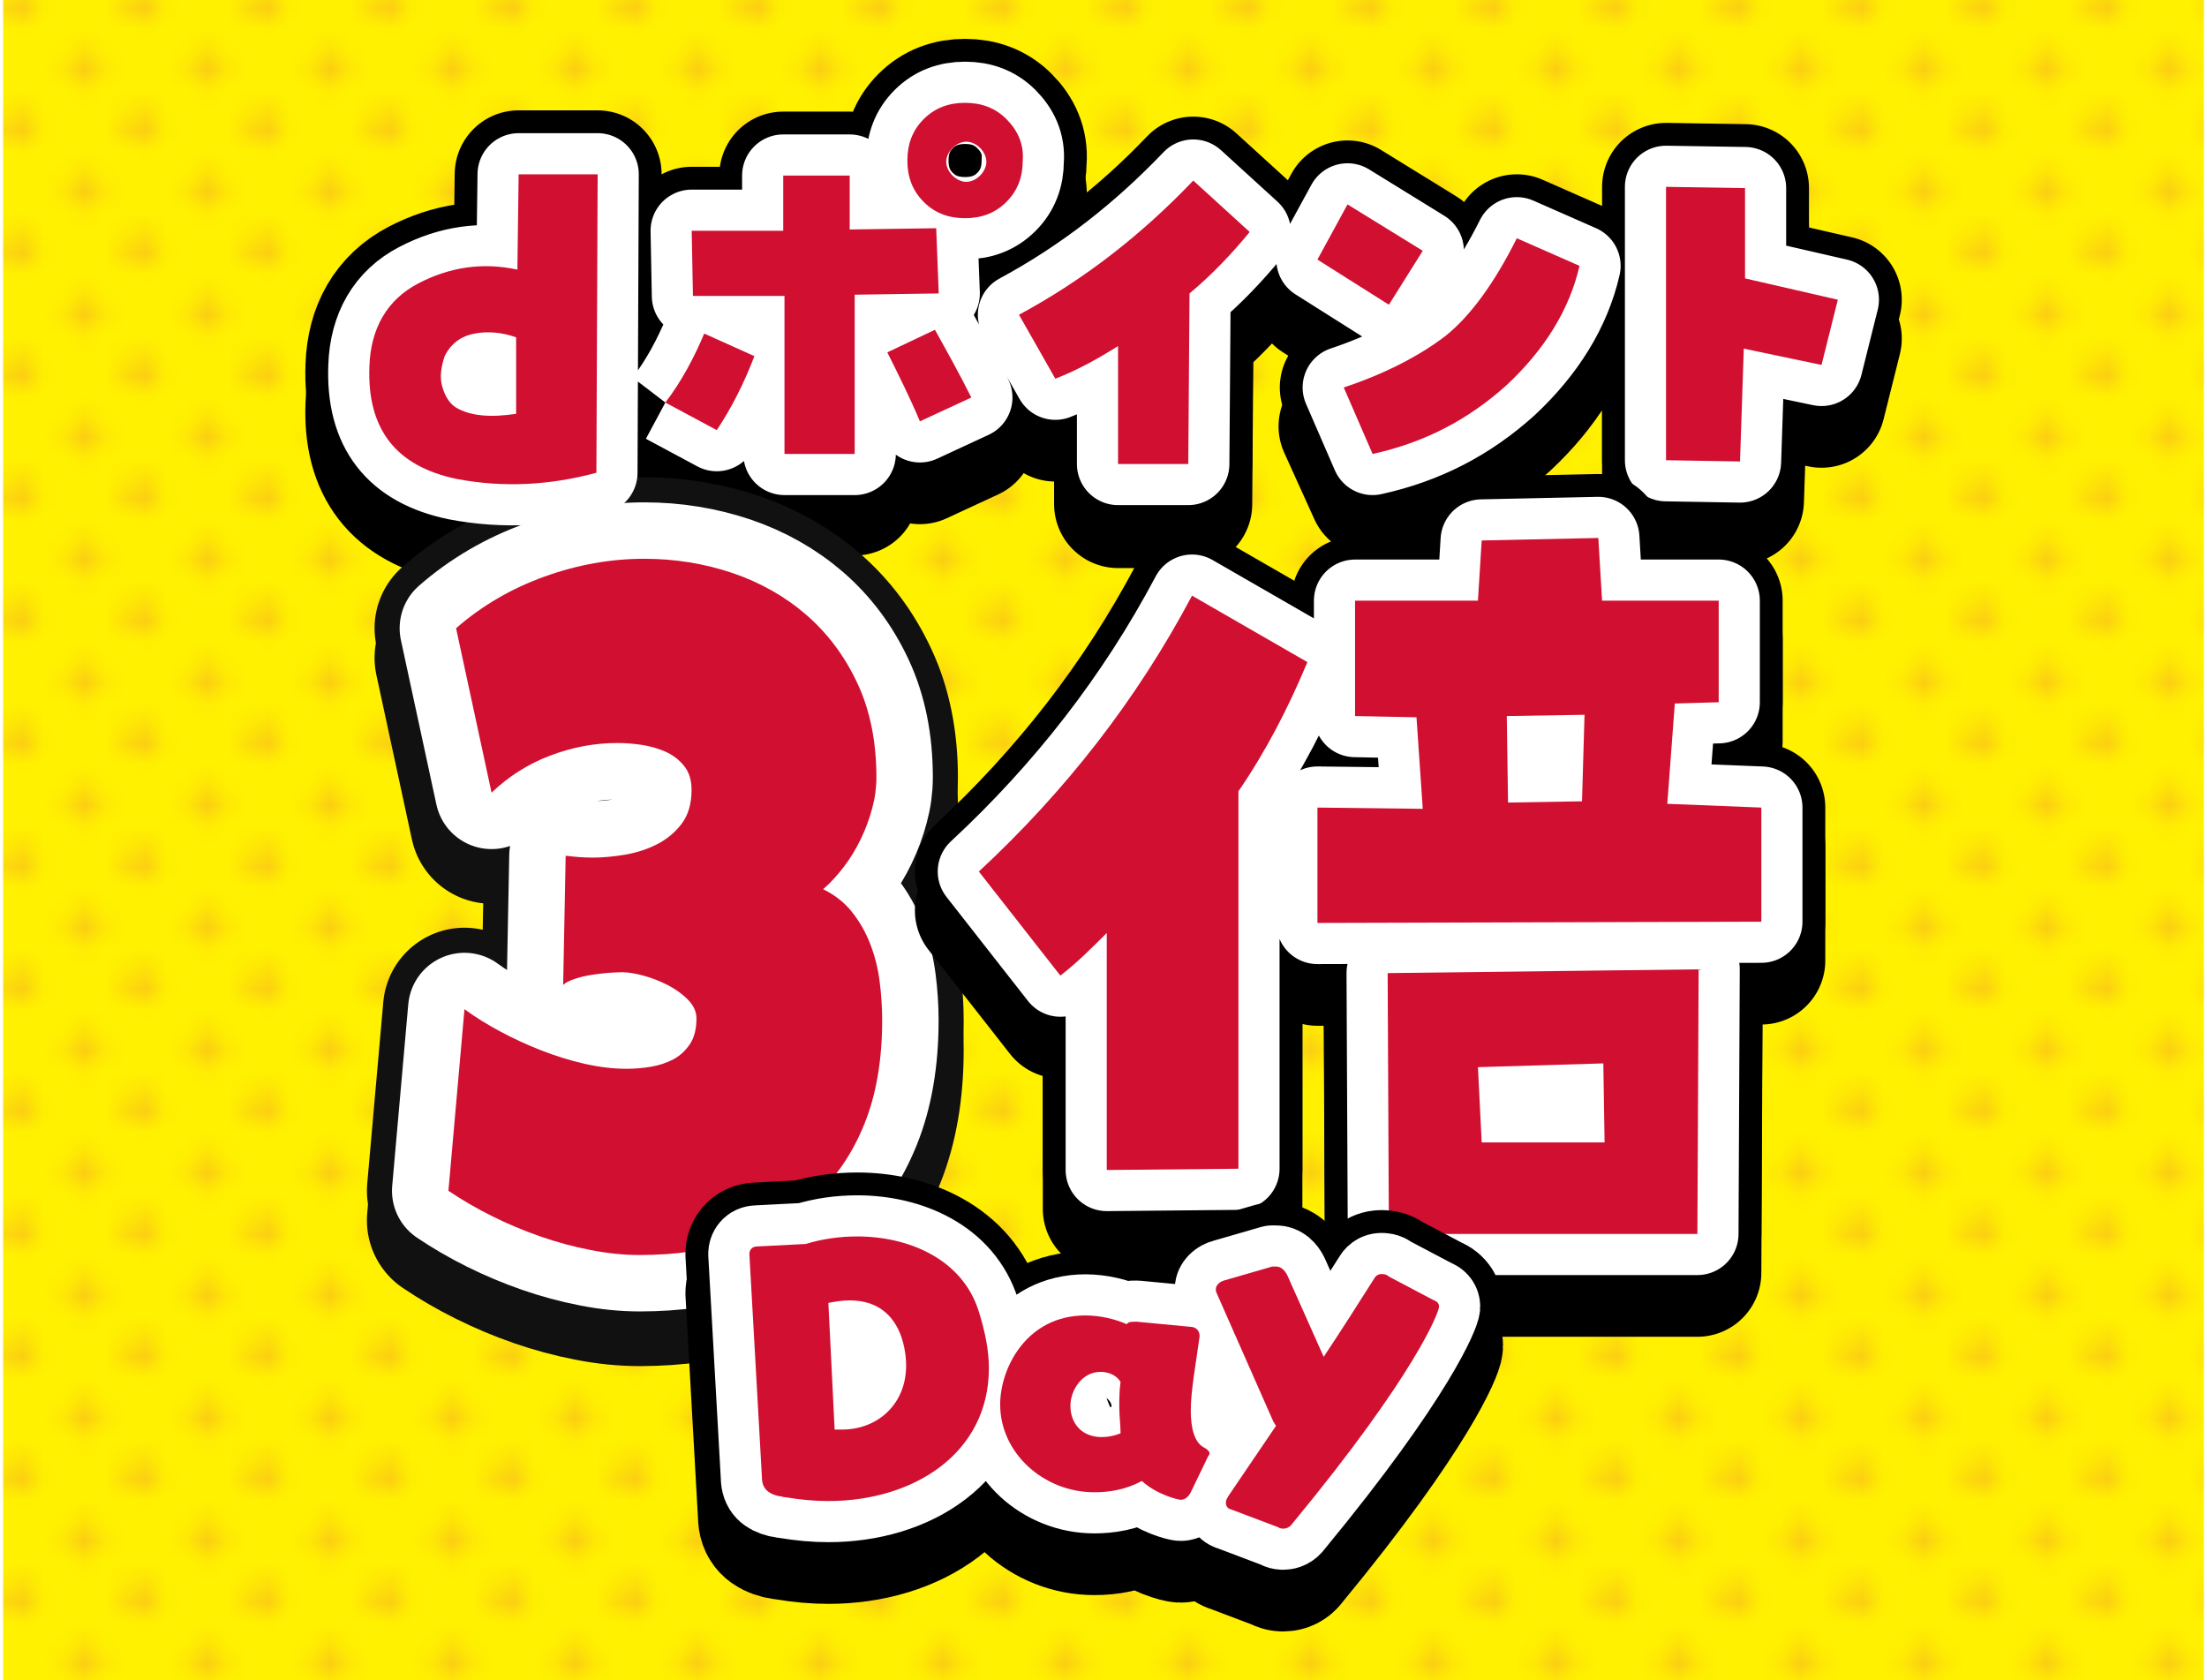
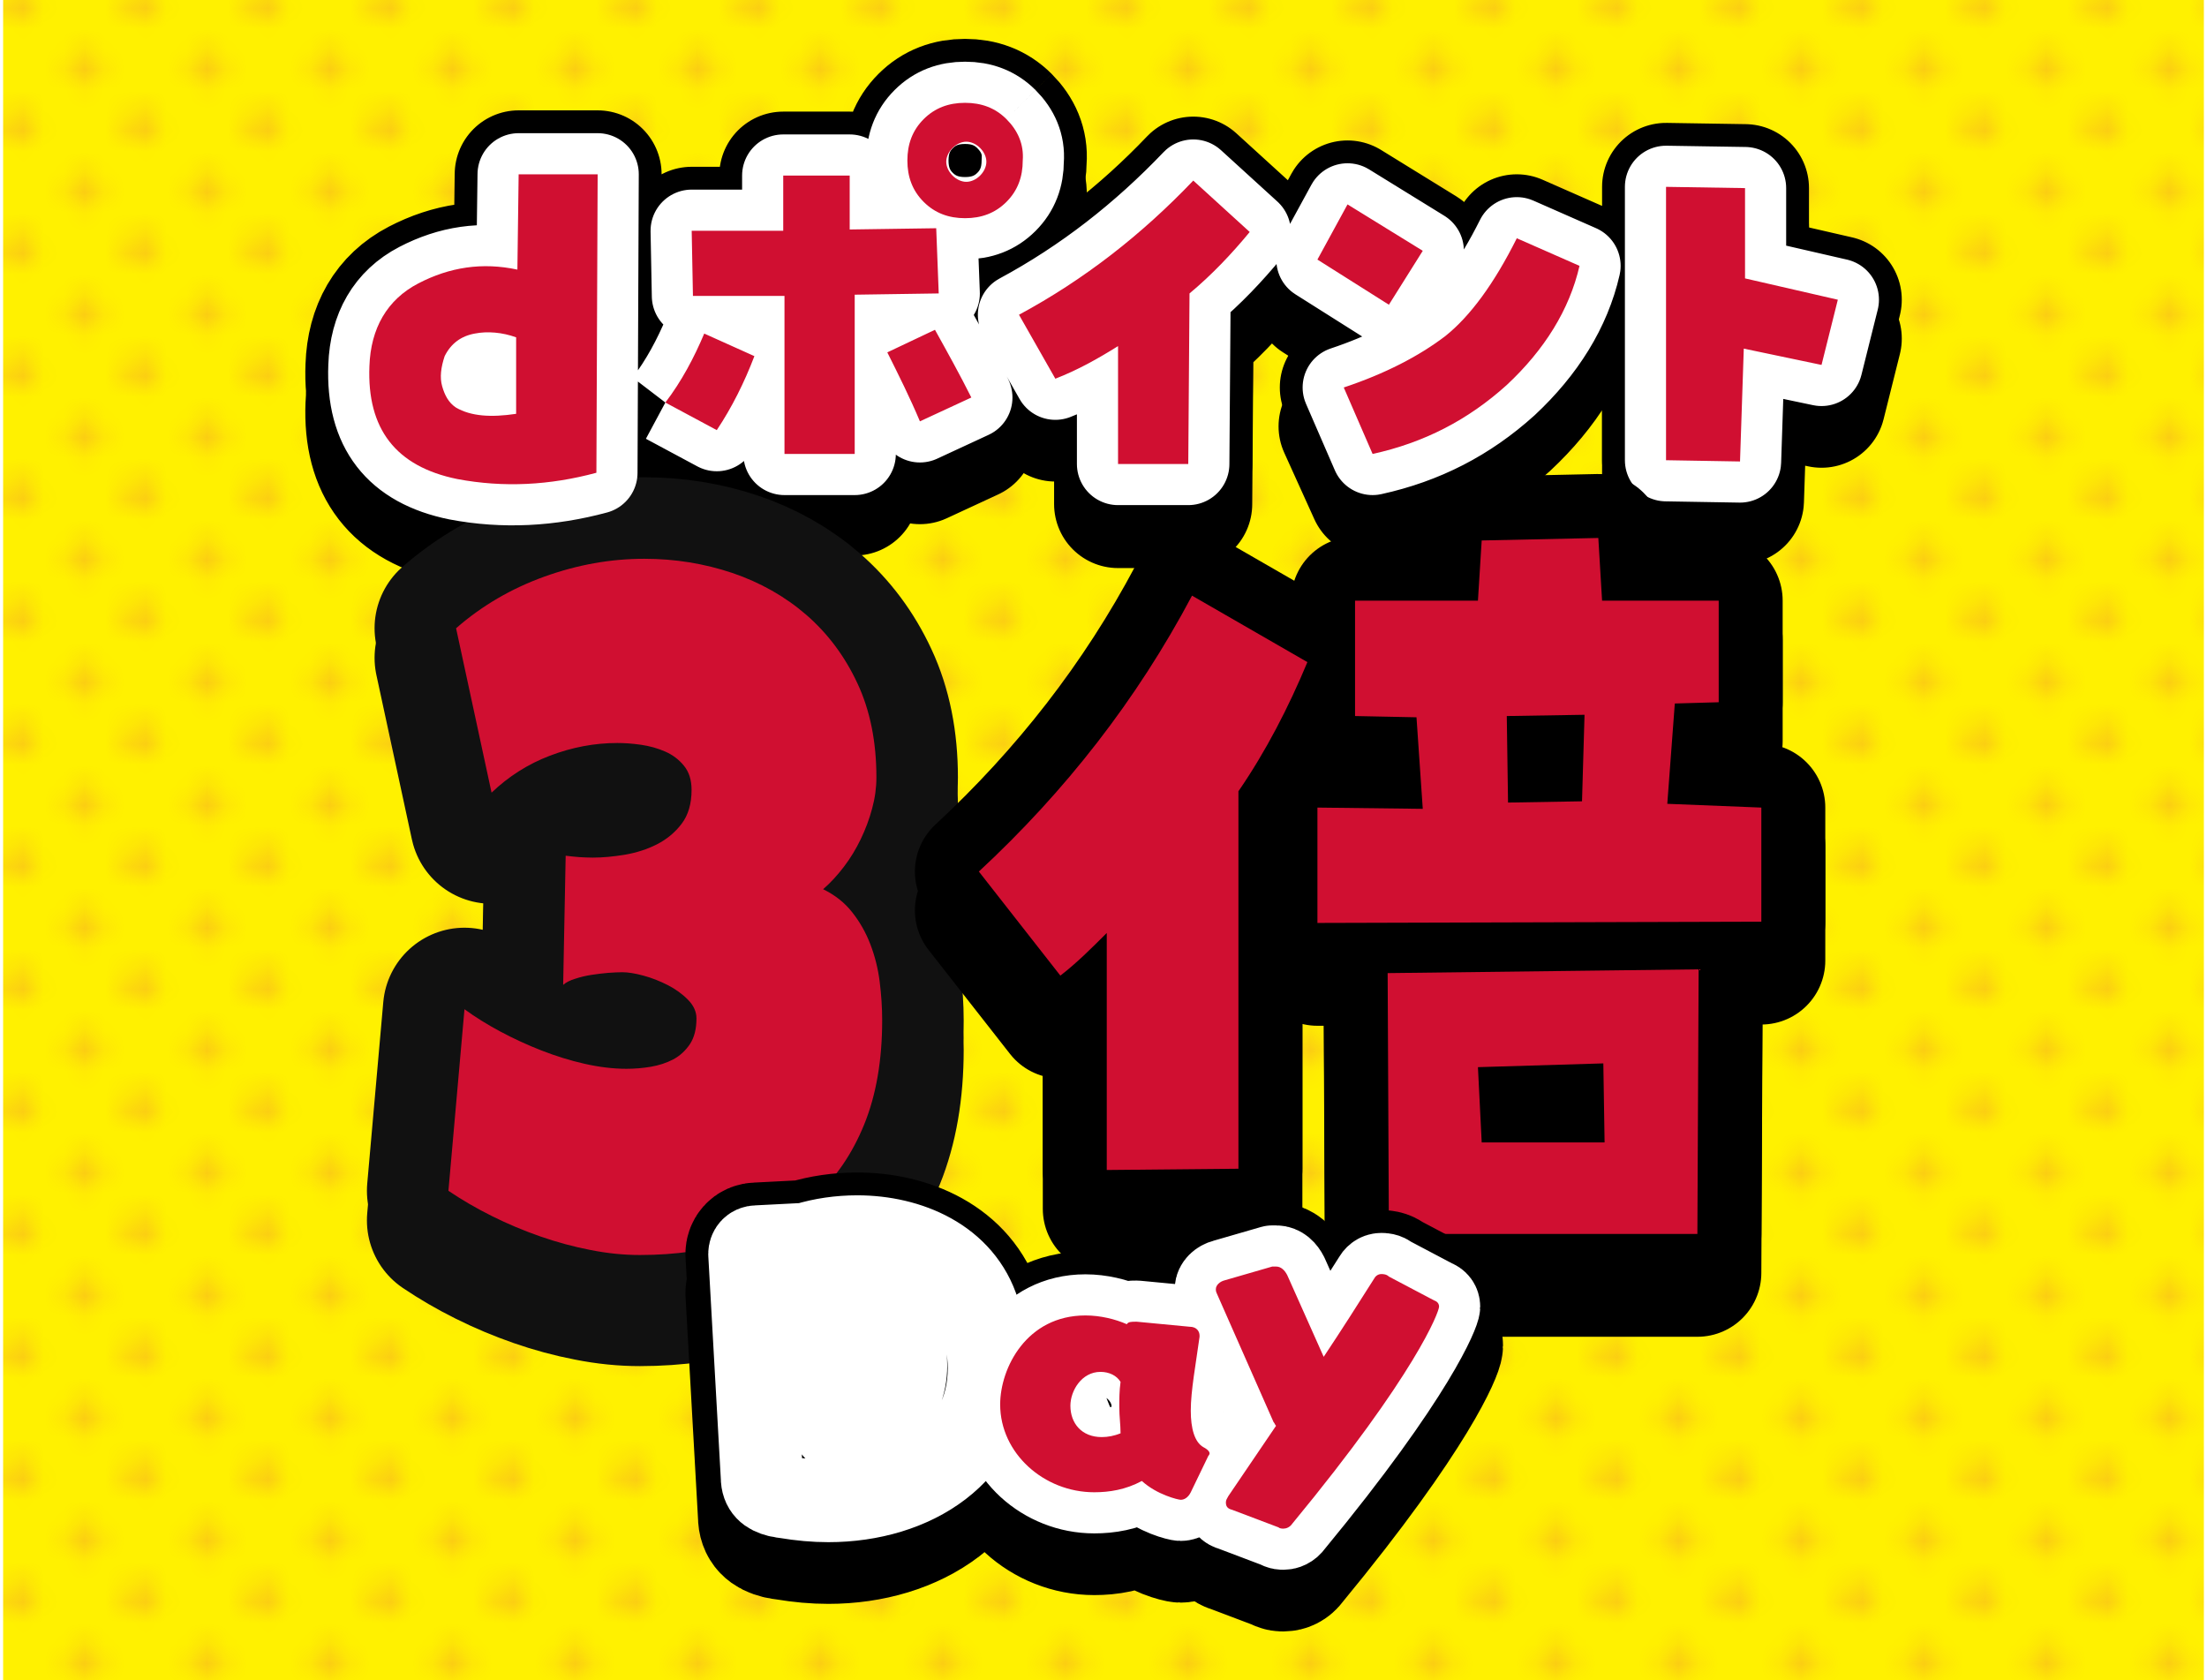
<svg xmlns="http://www.w3.org/2000/svg" id="_レイヤー_1" viewBox="0 0 176 134">
  <defs>
    <pattern id="SVGID_1_" x="0" y="0" width="5.7" height="5.7" patternTransform="translate(5060.5 276.94) scale(1.63)" patternUnits="userSpaceOnUse" viewBox="0 0 5.7 5.7">
-       <rect width="5.7" height="5.7" fill="none" />
      <rect width="5.7" height="5.7" fill="none" />
      <path d="M2.4,1.4c0,.5-.4.9-.9.9s-.9-.4-.9-.9.4-.9.9-.9c.4,0,.9.4.9.9" fill="#e4007f" />
      <path d="M5.2,4.3c0,.5-.4.9-.9.9s-1-.4-1-.9.4-.9.9-.9,1,.3,1,.9" fill="#e4007f" />
    </pattern>
  </defs>
  <rect x=".25" y="-.1" width="175.5" height="134.2" fill="#fff100" />
  <rect x=".25" y="-.1" width="175.5" height="134.2" fill="url(#SVGID_1_)" isolation="isolate" opacity=".15" />
  <path d="M41.26,24.6c-2.8-.6-5.4-.2-7.9,1.1-2.5,1.3-3.8,3.6-3.9,6.6-.2,5,2.1,8,7,9,3.7.7,7.4.5,11.1-.5l.2-23.9h-6.3l-.2,7.7ZM41.16,36.1c-2,.3-3.6.2-4.8-.5-.6-.4-.9-1-1.1-1.7-.2-.7-.1-1.5.2-2.4.5-1,1.3-1.6,2.4-1.8,1-.2,2.2-.1,3.3.3v6.1ZM53.06,35.2c1.3-1.7,2.3-3.6,3.1-5.5l4,1.8c-.8,2.1-1.8,4.1-3,5.9l-4.1-2.2M74.86,26.5l-6.7.1v12.6h-5.6v-12.6h-7.3l-.1-5.1h7.3v-4.4h5.3v4.3l6.9-.1.2,5.2ZM74.56,29.4c1,1.8,2,3.6,2.9,5.4l-4.1,1.9c-.8-1.9-1.7-3.7-2.6-5.5l3.8-1.8ZM80.26,12.6c-.9-.9-2-1.3-3.3-1.3s-2.4.4-3.3,1.3-1.3,2-1.3,3.3.4,2.4,1.3,3.3,2,1.3,3.3,1.3,2.4-.4,3.3-1.3,1.3-2,1.3-3.3c.1-1.3-.4-2.4-1.3-3.3M78.16,17.1c-.3.3-.7.5-1.1.5s-.8-.2-1.1-.5c-.3-.3-.5-.7-.5-1.1s.2-.8.5-1.1.7-.5,1.1-.5.8.2,1.1.5c.3.3.5.7.5,1.1s-.2.8-.5,1.1M89.16,40.1v-9.4c-1.6,1-3.2,1.9-5,2.6l-2.9-5.1c5.3-2.7,9.9-6.3,13.9-10.6l4.5,4.1c-1.4,1.7-3,3.4-4.8,4.9l-.1,13.6h-5.6v-.1ZM105.06,23.8l2.4-4.4,6,3.7-2.7,4.3-5.7-3.6ZM115.26,29.9c2-1.6,3.9-4.2,5.7-7.8l5,2.2c-.8,3.5-2.8,6.7-5.8,9.5-3.1,2.8-6.6,4.6-10.7,5.5l-2.4-5.3c3.4-1.1,6.1-2.5,8.2-4.1M138.76,39.9l-5.9-.1v-21.8l6.3.1v7.2l7.4,1.7-1.3,5.2-6.2-1.3-.3,9Z" fill="none" stroke="#000" stroke-linejoin="round" stroke-width="10.2" />
  <path d="M41.26,21.5c-2.8-.6-5.4-.2-7.9,1.1-2.5,1.3-3.8,3.6-3.9,6.6-.2,5,2.1,8,7,9,3.7.7,7.4.5,11.1-.5l.1-23.8h-6.3l-.1,7.6ZM41.16,33c-2,.3-3.6.2-4.8-.5-.6-.4-.9-1-1.1-1.7-.2-.7-.1-1.5.2-2.4.5-1,1.3-1.6,2.4-1.8,1-.2,2.2-.1,3.3.3v6.1ZM53.06,32.1c1.3-1.7,2.3-3.6,3.1-5.5l4,1.8c-.8,2.1-1.8,4.1-3,5.9l-4.1-2.2M74.86,23.4l-6.7.1v12.7h-5.6v-12.6h-7.3l-.1-5.2h7.3v-4.4h5.3v4.3l6.9-.1.2,5.2ZM74.56,26.3c1,1.8,2,3.6,2.9,5.4l-4.1,1.9c-.8-1.9-1.7-3.7-2.6-5.5l3.8-1.8ZM80.26,9.5c-.9-.9-2-1.3-3.3-1.3s-2.4.4-3.3,1.3-1.3,2-1.3,3.3.4,2.4,1.3,3.3,2,1.3,3.3,1.3,2.4-.4,3.3-1.3,1.3-2,1.3-3.3c.1-1.3-.4-2.4-1.3-3.3M78.16,14c-.3.3-.7.5-1.1.5s-.8-.2-1.1-.5c-.3-.3-.5-.7-.5-1.1s.2-.8.5-1.1.7-.5,1.1-.5.8.2,1.1.5c.3.3.5.7.5,1.1s-.2.8-.5,1.1M89.16,37v-9.4c-1.6,1-3.2,1.9-5,2.6l-2.9-5.1c5.2-2.8,9.8-6.4,13.9-10.7l4.5,4.1c-1.4,1.7-3,3.4-4.8,4.9l-.1,13.6h-5.6ZM105.06,20.7l2.4-4.4,6,3.7-2.7,4.3-5.7-3.6ZM115.26,26.8c2-1.6,3.9-4.2,5.7-7.8l5,2.2c-.8,3.5-2.8,6.7-5.8,9.5-3.1,2.8-6.6,4.6-10.7,5.5l-2.3-5.3c3.3-1.1,6-2.5,8.1-4.1M138.76,36.8l-5.9-.1V14.9l6.3.1v7.2l7.4,1.7-1.3,5.2-6.2-1.3-.3,9Z" fill="none" stroke="#000" stroke-linejoin="round" stroke-width="10.2" />
  <path d="M70.35,83.72c0,3.19-.48,5.96-1.43,8.3-.95,2.34-2.28,4.29-3.99,5.83s-3.74,2.7-6.11,3.46c-2.37.76-4.96,1.13-7.79,1.13-1.28,0-2.59-.13-3.94-.4-1.35-.26-2.68-.62-4-1.08-1.32-.46-2.61-1-3.85-1.62-1.25-.62-2.41-1.3-3.48-2.02l1.28-14.48c.85.62,1.81,1.22,2.86,1.78,1.05.56,2.15,1.07,3.28,1.51,1.13.44,2.28.8,3.43,1.06,1.15.26,2.27.4,3.35.4.63,0,1.27-.05,1.93-.16.66-.11,1.26-.31,1.8-.59.54-.29.98-.7,1.33-1.22.35-.53.52-1.21.52-2.05,0-.53-.22-1.02-.67-1.48-.45-.46-.99-.85-1.61-1.17-.63-.32-1.28-.58-1.95-.76-.67-.18-1.23-.27-1.68-.27-.31,0-.69.02-1.13.05-.44.04-.88.09-1.33.16-.45.07-.88.17-1.3.31-.42.13-.74.29-.96.49l.2-10.3c.38.05.74.08,1.08.11.34.02.7.04,1.08.04.78,0,1.64-.08,2.56-.23.92-.16,1.77-.43,2.56-.83.78-.4,1.44-.94,1.97-1.64.53-.7.79-1.6.79-2.7,0-.79-.2-1.43-.61-1.93-.4-.49-.9-.87-1.5-1.13-.59-.26-1.24-.44-1.93-.54-.7-.1-1.32-.14-1.88-.14-1.82,0-3.61.34-5.37,1.01-1.76.67-3.31,1.66-4.66,2.95l-2.83-13.11c2.06-1.8,4.41-3.17,7.05-4.12,2.64-.95,5.29-1.42,7.96-1.42,2.45,0,4.78.38,7.02,1.13,2.23.76,4.2,1.87,5.91,3.35,1.7,1.48,3.06,3.29,4.07,5.46,1.01,2.16,1.51,4.66,1.51,7.49,0,.82-.11,1.64-.34,2.48-.22.84-.53,1.66-.91,2.45s-.83,1.53-1.35,2.21c-.52.68-1.07,1.28-1.65,1.78.94.46,1.72,1.07,2.32,1.84.61.77,1.09,1.62,1.45,2.56.36.94.61,1.93.74,2.97.13,1.04.2,2.07.2,3.08Z" fill="#d00f31" stroke="#111" stroke-linecap="round" stroke-linejoin="round" stroke-width="13" />
  <path d="M70.35,81.36c0,3.19-.48,5.96-1.43,8.3-.95,2.34-2.28,4.29-3.99,5.83s-3.74,2.7-6.11,3.46c-2.37.76-4.96,1.13-7.79,1.13-1.28,0-2.59-.13-3.94-.4-1.35-.26-2.68-.62-4-1.08-1.32-.46-2.61-1-3.85-1.62-1.25-.62-2.41-1.3-3.48-2.02l1.28-14.48c.85.62,1.81,1.22,2.86,1.78,1.05.56,2.15,1.07,3.28,1.51,1.13.44,2.28.8,3.43,1.06,1.15.26,2.27.4,3.35.4.63,0,1.27-.05,1.93-.16.66-.11,1.26-.31,1.8-.59.54-.29.98-.7,1.33-1.22.35-.53.52-1.21.52-2.05,0-.53-.22-1.02-.67-1.48-.45-.46-.99-.85-1.61-1.17-.63-.32-1.28-.58-1.95-.76-.67-.18-1.23-.27-1.68-.27-.31,0-.69.02-1.13.05-.44.04-.88.09-1.33.16-.45.07-.88.17-1.3.31-.42.13-.74.29-.96.49l.2-10.3c.38.05.74.08,1.08.11.34.02.7.04,1.08.04.78,0,1.64-.08,2.56-.23.92-.16,1.77-.43,2.56-.83.78-.4,1.44-.94,1.97-1.64.53-.7.79-1.6.79-2.7,0-.79-.2-1.43-.61-1.93-.4-.49-.9-.87-1.5-1.13-.59-.26-1.24-.44-1.93-.54-.7-.1-1.32-.14-1.88-.14-1.82,0-3.61.34-5.37,1.01-1.76.67-3.31,1.66-4.66,2.95l-2.83-13.11c2.06-1.8,4.41-3.17,7.05-4.12,2.64-.95,5.29-1.42,7.96-1.42,2.45,0,4.78.38,7.02,1.13,2.23.76,4.2,1.87,5.91,3.35,1.7,1.48,3.06,3.29,4.07,5.46,1.01,2.16,1.51,4.66,1.51,7.49,0,.82-.11,1.64-.34,2.48-.22.84-.53,1.66-.91,2.45s-.83,1.53-1.35,2.21c-.52.68-1.07,1.28-1.65,1.78.94.46,1.72,1.07,2.32,1.84.61.77,1.09,1.62,1.45,2.56.36.94.61,1.93.74,2.97.13,1.04.2,2.07.2,3.08Z" fill="#d00f31" stroke="#111" stroke-linecap="round" stroke-linejoin="round" stroke-width="13" />
-   <path d="M70.35,81.36c0,3.19-.48,5.96-1.43,8.3-.95,2.34-2.28,4.29-3.99,5.83s-3.74,2.7-6.11,3.46c-2.37.76-4.96,1.13-7.79,1.13-1.28,0-2.59-.13-3.94-.4-1.35-.26-2.68-.62-4-1.08-1.32-.46-2.61-1-3.85-1.62-1.25-.62-2.41-1.3-3.48-2.02l1.28-14.48c.85.62,1.81,1.22,2.86,1.78,1.05.56,2.15,1.07,3.28,1.51,1.13.44,2.28.8,3.43,1.06,1.15.26,2.27.4,3.35.4.63,0,1.27-.05,1.93-.16.66-.11,1.26-.31,1.8-.59.54-.29.98-.7,1.33-1.22.35-.53.52-1.21.52-2.05,0-.53-.22-1.02-.67-1.48-.45-.46-.99-.85-1.61-1.17-.63-.32-1.28-.58-1.95-.76-.67-.18-1.23-.27-1.68-.27-.31,0-.69.02-1.13.05-.44.04-.88.09-1.33.16-.45.07-.88.17-1.3.31-.42.13-.74.29-.96.49l.2-10.3c.38.05.74.08,1.08.11.34.02.7.04,1.08.04.78,0,1.64-.08,2.56-.23.92-.16,1.77-.43,2.56-.83.78-.4,1.44-.94,1.97-1.64.53-.7.79-1.6.79-2.7,0-.79-.2-1.43-.61-1.93-.4-.49-.9-.87-1.5-1.13-.59-.26-1.24-.44-1.93-.54-.7-.1-1.32-.14-1.88-.14-1.82,0-3.61.34-5.37,1.01-1.76.67-3.31,1.66-4.66,2.95l-2.83-13.11c2.06-1.8,4.41-3.17,7.05-4.12,2.64-.95,5.29-1.42,7.96-1.42,2.45,0,4.78.38,7.02,1.13,2.23.76,4.2,1.87,5.91,3.35,1.7,1.48,3.06,3.29,4.07,5.46,1.01,2.16,1.51,4.66,1.51,7.49,0,.82-.11,1.64-.34,2.48-.22.84-.53,1.66-.91,2.45s-.83,1.53-1.35,2.21c-.52.68-1.07,1.28-1.65,1.78.94.46,1.72,1.07,2.32,1.84.61.77,1.09,1.62,1.45,2.56.36.94.61,1.93.74,2.97.13,1.04.2,2.07.2,3.08Z" fill="#d00f31" stroke="#fff" stroke-linecap="round" stroke-linejoin="round" stroke-width="9" />
  <path d="M70.35,81.36c0,3.19-.48,5.96-1.43,8.3-.95,2.34-2.28,4.29-3.99,5.83s-3.74,2.7-6.11,3.46c-2.37.76-4.96,1.13-7.79,1.13-1.28,0-2.59-.13-3.94-.4-1.35-.26-2.68-.62-4-1.08-1.32-.46-2.61-1-3.85-1.62-1.25-.62-2.41-1.3-3.48-2.02l1.28-14.48c.85.62,1.81,1.22,2.86,1.78,1.05.56,2.15,1.07,3.28,1.51,1.13.44,2.28.8,3.43,1.06,1.15.26,2.27.4,3.35.4.63,0,1.27-.05,1.93-.16.66-.11,1.26-.31,1.8-.59.54-.29.98-.7,1.33-1.22.35-.53.52-1.21.52-2.05,0-.53-.22-1.02-.67-1.48-.45-.46-.99-.85-1.61-1.17-.63-.32-1.28-.58-1.95-.76-.67-.18-1.23-.27-1.68-.27-.31,0-.69.02-1.13.05-.44.04-.88.09-1.33.16-.45.07-.88.17-1.3.31-.42.13-.74.29-.96.49l.2-10.3c.38.05.74.08,1.08.11.34.02.7.04,1.08.04.78,0,1.64-.08,2.56-.23.92-.16,1.77-.43,2.56-.83.78-.4,1.44-.94,1.97-1.64.53-.7.79-1.6.79-2.7,0-.79-.2-1.43-.61-1.93-.4-.49-.9-.87-1.5-1.13-.59-.26-1.24-.44-1.93-.54-.7-.1-1.32-.14-1.88-.14-1.82,0-3.61.34-5.37,1.01-1.76.67-3.31,1.66-4.66,2.95l-2.83-13.11c2.06-1.8,4.41-3.17,7.05-4.12,2.64-.95,5.29-1.42,7.96-1.42,2.45,0,4.78.38,7.02,1.13,2.23.76,4.2,1.87,5.91,3.35,1.7,1.48,3.06,3.29,4.07,5.46,1.01,2.16,1.51,4.66,1.51,7.49,0,.82-.11,1.64-.34,2.48-.22.84-.53,1.66-.91,2.45s-.83,1.53-1.35,2.21c-.52.68-1.07,1.28-1.65,1.78.94.46,1.72,1.07,2.32,1.84.61.77,1.09,1.62,1.45,2.56.36.94.61,1.93.74,2.97.13,1.04.2,2.07.2,3.08Z" fill="#d00f31" />
  <path d="M41.26,21.5c-2.8-.6-5.4-.2-7.9,1.1-2.5,1.3-3.8,3.6-3.9,6.6-.2,5,2.1,8,7,9,3.7.7,7.4.5,11.1-.5l.1-23.8h-6.3l-.1,7.6ZM41.16,33c-2,.3-3.6.2-4.8-.5-.6-.4-.9-1-1.1-1.7-.2-.7-.1-1.5.2-2.4.5-1,1.3-1.6,2.4-1.8,1-.2,2.2-.1,3.3.3v6.1ZM53.06,32.1c1.3-1.7,2.3-3.6,3.1-5.5l4,1.8c-.8,2.1-1.8,4.1-3,5.9l-4.1-2.2M74.86,23.4l-6.7.1v12.7h-5.6v-12.6h-7.3l-.1-5.2h7.3v-4.4h5.3v4.3l6.9-.1.2,5.2ZM74.56,26.3c1,1.8,2,3.6,2.9,5.4l-4.1,1.9c-.8-1.9-1.7-3.7-2.6-5.5l3.8-1.8ZM80.26,9.5c-.9-.9-2-1.3-3.3-1.3s-2.4.4-3.3,1.3-1.3,2-1.3,3.3.4,2.4,1.3,3.3,2,1.3,3.3,1.3,2.4-.4,3.3-1.3,1.3-2,1.3-3.3c.1-1.3-.4-2.4-1.3-3.3M78.16,14c-.3.3-.7.5-1.1.5s-.8-.2-1.1-.5c-.3-.3-.5-.7-.5-1.1s.2-.8.5-1.1.7-.5,1.1-.5.8.2,1.1.5c.3.3.5.7.5,1.1s-.2.8-.5,1.1M89.16,37v-9.4c-1.6,1-3.2,1.9-5,2.6l-2.9-5.1c5.2-2.8,9.8-6.4,13.9-10.7l4.5,4.1c-1.4,1.7-3,3.4-4.8,4.9l-.1,13.6h-5.6ZM105.06,20.7l2.4-4.4,6,3.7-2.7,4.3-5.7-3.6ZM115.26,26.8c2-1.6,3.9-4.2,5.7-7.8l5,2.2c-.8,3.5-2.8,6.7-5.8,9.5-3.1,2.8-6.6,4.6-10.7,5.5l-2.3-5.3c3.3-1.1,6-2.5,8.1-4.1M138.76,36.8l-5.9-.1V14.9l6.3.1v7.2l7.4,1.7-1.3,5.2-6.2-1.3-.3,9Z" fill="none" stroke="#fff" stroke-linejoin="round" stroke-width="6.56" />
  <path d="M41.26,21.5c-2.8-.6-5.4-.2-7.9,1.1-2.5,1.3-3.8,3.6-3.9,6.6-.2,5,2.1,8,7,9,3.7.7,7.4.5,11.1-.5l.1-23.8h-6.3l-.1,7.6ZM41.16,33c-2,.3-3.6.2-4.8-.5-.6-.4-.9-1-1.1-1.7-.2-.7-.1-1.5.2-2.4.5-1,1.3-1.6,2.4-1.8,1-.2,2.2-.1,3.3.3v6.1ZM53.06,32.1c1.3-1.7,2.3-3.6,3.1-5.5l4,1.8c-.8,2.1-1.8,4.1-3,5.9l-4.1-2.2M74.86,23.4l-6.7.1v12.7h-5.6v-12.6h-7.3l-.1-5.2h7.3v-4.4h5.3v4.3l6.9-.1.2,5.2ZM74.56,26.3c1,1.8,2,3.6,2.9,5.4l-4.1,1.9c-.8-1.9-1.7-3.7-2.6-5.5l3.8-1.8ZM80.26,9.5c-.9-.9-2-1.3-3.3-1.3s-2.4.4-3.3,1.3-1.3,2-1.3,3.3.4,2.4,1.3,3.3,2,1.3,3.3,1.3,2.4-.4,3.3-1.3,1.3-2,1.3-3.3c.1-1.3-.4-2.4-1.3-3.3M78.16,14c-.3.3-.7.5-1.1.5s-.8-.2-1.1-.5c-.3-.3-.5-.7-.5-1.1s.2-.8.5-1.1.7-.5,1.1-.5.8.2,1.1.5c.3.3.5.7.5,1.1s-.2.8-.5,1.1M89.16,37v-9.4c-1.6,1-3.2,1.9-5,2.6l-2.9-5.1c5.2-2.8,9.8-6.4,13.9-10.7l4.5,4.1c-1.4,1.7-3,3.4-4.8,4.9l-.1,13.6h-5.6ZM105.06,20.7l2.4-4.4,6,3.7-2.7,4.3-5.7-3.6ZM115.26,26.8c2-1.6,3.9-4.2,5.7-7.8l5,2.2c-.8,3.5-2.8,6.7-5.8,9.5-3.1,2.8-6.6,4.6-10.7,5.5l-2.3-5.3c3.3-1.1,6-2.5,8.1-4.1M138.76,36.8l-5.9-.1V14.9l6.3.1v7.2l7.4,1.7-1.3,5.2-6.2-1.3-.3,9Z" fill="#d00f31" />
  <path d="M88.26,77.5c-1.2,1.2-2.4,2.4-3.7,3.4l-6.5-8.3c6.9-6.4,12.6-13.7,17-22l9.2,5.3c-1.5,3.6-3.3,7.1-5.5,10.3v30.1l-10.5.1v-18.9M140.46,67.5v9.1l-35.4.1v-9.2l8.4.1-.5-7.3-4.9-.1v-9.2h9.8l.3-4.8,9.3-.2.3,5h9.3v8.1l-3.5.1-.6,8,7.5.3ZM126.36,60.1l-6.2.1.1,6.9,5.9-.1.2-6.9ZM110.66,80.7l24.8-.3-.1,21.1h-24.6l-.1-20.8ZM117.86,88.2l.3,6h9.8l-.1-6.3-10,.3Z" fill="none" stroke="#000" stroke-linejoin="round" stroke-width="10.2" />
  <path d="M88.26,74.4c-1.2,1.2-2.4,2.4-3.7,3.4l-6.5-8.3c6.9-6.4,12.6-13.7,17-22l9.2,5.3c-1.5,3.6-3.3,7.1-5.5,10.3v30.1l-10.5.1v-18.9M140.46,64.4v9.1l-35.4.1v-9.2l8.4.1-.5-7.3-4.9-.1v-9.2h9.8l.3-4.8,9.3-.2.3,5h9.3v8.1l-3.5.1-.6,8,7.5.3ZM126.36,57l-6.2.1.1,6.9,5.9-.1.2-6.9ZM110.66,77.6l24.8-.3-.1,21.1h-24.6l-.1-20.8ZM117.86,85.1l.3,6h9.8l-.1-6.3-10,.3Z" fill="none" stroke="#000" stroke-linejoin="round" stroke-width="10.2" />
-   <path d="M88.26,74.4c-1.2,1.2-2.4,2.4-3.7,3.4l-6.5-8.3c6.9-6.4,12.6-13.7,17-22l9.2,5.3c-1.5,3.6-3.3,7.1-5.5,10.3v30.1l-10.5.1v-18.9M140.46,64.4v9.1l-35.4.1v-9.2l8.4.1-.5-7.3-4.9-.1v-9.2h9.8l.3-4.8,9.3-.2.3,5h9.3v8.1l-3.5.1-.6,8,7.5.3ZM126.36,57l-6.2.1.1,6.9,5.9-.1.2-6.9ZM110.66,77.6l24.8-.3-.1,21.1h-24.6l-.1-20.8ZM117.86,85.1l.3,6h9.8l-.1-6.3-10,.3Z" fill="none" stroke="#fff" stroke-linejoin="round" stroke-width="6.56" />
  <path d="M88.26,74.4c-1.2,1.2-2.4,2.4-3.7,3.4l-6.5-8.3c6.9-6.4,12.6-13.7,17-22l9.2,5.3c-1.5,3.6-3.3,7.1-5.5,10.3v30.1l-10.5.1v-18.9M140.46,64.4v9.1l-35.4.1v-9.2l8.4.1-.5-7.3-4.9-.1v-9.2h9.8l.3-4.8,9.3-.2.3,5h9.3v8.1l-3.5.1-.6,8,7.5.3ZM126.36,57l-6.2.1.1,6.9,5.9-.1.2-6.9ZM110.66,77.6l24.8-.3-.1,21.1h-24.6l-.1-20.8ZM117.86,85.1l.3,6h9.8l-.1-6.3-10,.3Z" fill="#d00f31" />
  <path d="M59.76,103.1c0-.3.2-.6.6-.6l3.9-.2c1.3-.4,2.7-.6,4.1-.6,4.1,0,8.4,1.8,9.7,6,.5,1.6.8,3.1.8,4.5,0,6.8-6,10.6-12.8,10.6-1.1,0-2.2-.1-3.4-.3-.2,0-.4-.1-.6-.1-.8-.2-1.3-.6-1.3-1.5l-1-17.8ZM66.56,117.1h.6c2.8,0,5.1-2,5.1-5.1,0-.4,0-5.2-4.5-5.2-.6,0-1.2.1-1.7.2l.5,10.1Z" fill="none" stroke="#000" stroke-linejoin="round" stroke-width="10.2" />
  <path d="M94.96,122.1c-.2.4-.5.6-.8.6-.2,0-1.9-.4-3.1-1.5-1.3.7-2.6.9-3.8.9-4,0-7.5-3.1-7.5-7,0-2.9,2.1-7.1,6.8-7.1,1.2,0,2.4.3,3.3.7.1-.2.4-.2.7-.2h.1l4.2.4c.6,0,.8.4.8.7v.1c-.3,2.2-.7,4.3-.7,5.9,0,1.4.3,2.5,1,2.9.2.1.5.3.5.5,0,0,0,.1-.1.2l-1.4,2.9ZM89.26,115.3c0-.6,0-1.3.1-2-.3-.5-.9-.8-1.6-.8-1.5,0-2.4,1.5-2.4,2.7,0,1.4.9,2.5,2.5,2.5.5,0,1-.1,1.5-.3,0-.7-.1-1.3-.1-2.1Z" fill="none" stroke="#000" stroke-linejoin="round" stroke-width="10.2" />
  <path d="M98.26,123.5c-.4-.1-.5-.3-.5-.6,0-.2.1-.3.2-.5l3.8-5.6c-.1-.1-.1-.2-.2-.3l-4.5-10.2c-.1-.2-.1-.3-.1-.4,0-.3.3-.6.7-.7l3.8-1.1h.3c.4,0,.7.3.9.7l2.9,6.5c1.4-2.1,2.8-4.3,4-6.2.1-.2.3-.4.6-.4.1,0,.4,0,.6.2l3.6,1.9c.3.1.4.3.4.5,0,.4-1.8,5.3-11.7,17.3-.2.3-.5.4-.7.4-.1,0-.3,0-.4-.1l-3.7-1.4Z" fill="none" stroke="#000" stroke-linejoin="round" stroke-width="10.2" />
  <path d="M59.76,100c0-.3.2-.6.6-.6l3.9-.2c1.3-.4,2.7-.6,4.1-.6,4.1,0,8.4,1.8,9.7,6,.5,1.6.8,3.1.8,4.5,0,6.8-6,10.6-12.8,10.6-1.1,0-2.2-.1-3.4-.3-.2,0-.4-.1-.6-.1-.8-.2-1.3-.6-1.3-1.5l-1-17.8ZM66.56,114h.6c2.8,0,5.1-2,5.1-5.1,0-.4,0-5.2-4.5-5.2-.6,0-1.2.1-1.7.2l.5,10.1Z" fill="none" stroke="#000" stroke-linejoin="round" stroke-width="10.2" />
  <path d="M94.96,119c-.2.4-.5.6-.8.6-.2,0-1.9-.4-3.1-1.5-1.3.7-2.6.9-3.8.9-4,0-7.5-3.1-7.5-7,0-2.9,2.1-7.1,6.8-7.1,1.2,0,2.4.3,3.3.7.1-.2.4-.2.7-.2h.1l4.2.4c.6,0,.8.4.8.7v.1c-.3,2.2-.7,4.3-.7,5.9,0,1.4.3,2.5,1,2.9.2.1.5.3.5.5,0,0,0,.1-.1.2l-1.4,2.9ZM89.26,112.2c0-.6,0-1.3.1-2-.3-.5-.9-.8-1.6-.8-1.5,0-2.4,1.5-2.4,2.7,0,1.4.9,2.5,2.5,2.5.5,0,1-.1,1.5-.3,0-.7-.1-1.3-.1-2.1Z" fill="none" stroke="#000" stroke-linejoin="round" stroke-width="10.2" />
  <path d="M98.26,120.4c-.4-.1-.5-.3-.5-.6,0-.2.1-.3.2-.5l3.8-5.6c-.1-.1-.1-.2-.2-.3l-4.5-10.2c-.1-.2-.1-.3-.1-.4,0-.3.3-.6.7-.7l3.8-1.1h.3c.4,0,.7.3.9.7l2.9,6.5c1.4-2.1,2.8-4.3,4-6.2.1-.2.3-.4.6-.4.1,0,.4,0,.6.2l3.6,1.9c.3.1.4.3.4.5,0,.4-1.8,5.3-11.7,17.3-.2.3-.5.4-.7.4-.1,0-.3,0-.4-.1l-3.7-1.4Z" fill="none" stroke="#000" stroke-linejoin="round" stroke-width="10.2" />
  <path d="M59.76,100c0-.3.2-.6.6-.6l3.9-.2c1.3-.4,2.7-.6,4.1-.6,4.1,0,8.4,1.8,9.7,6,.5,1.6.8,3.1.8,4.5,0,6.8-6,10.6-12.8,10.6-1.1,0-2.2-.1-3.4-.3-.2,0-.4-.1-.6-.1-.8-.2-1.3-.6-1.3-1.5l-1-17.8ZM66.56,114h.6c2.8,0,5.1-2,5.1-5.1,0-.4,0-5.2-4.5-5.2-.6,0-1.2.1-1.7.2l.5,10.1Z" fill="none" stroke="#fff" stroke-linejoin="round" stroke-width="6.56" />
  <path d="M94.96,119c-.2.4-.5.6-.8.6-.2,0-1.9-.4-3.1-1.5-1.3.7-2.6.9-3.8.9-4,0-7.5-3.1-7.5-7,0-2.9,2.1-7.1,6.8-7.1,1.2,0,2.4.3,3.3.7.1-.2.4-.2.7-.2h.1l4.2.4c.6,0,.8.4.8.7v.1c-.3,2.2-.7,4.3-.7,5.9,0,1.4.3,2.5,1,2.9.2.1.5.3.5.5,0,0,0,.1-.1.2l-1.4,2.9ZM89.26,112.2c0-.6,0-1.3.1-2-.3-.5-.9-.8-1.6-.8-1.5,0-2.4,1.5-2.4,2.7,0,1.4.9,2.5,2.5,2.5.5,0,1-.1,1.5-.3,0-.7-.1-1.3-.1-2.1Z" fill="none" stroke="#fff" stroke-linejoin="round" stroke-width="6.56" />
  <path d="M98.26,120.4c-.4-.1-.5-.3-.5-.6,0-.2.1-.3.2-.5l3.8-5.6c-.1-.1-.1-.2-.2-.3l-4.5-10.2c-.1-.2-.1-.3-.1-.4,0-.3.3-.6.7-.7l3.8-1.1h.3c.4,0,.7.3.9.7l2.9,6.5c1.4-2.1,2.8-4.3,4-6.2.1-.2.3-.4.6-.4.1,0,.4,0,.6.2l3.6,1.9c.3.1.4.3.4.5,0,.4-1.8,5.3-11.7,17.3-.2.3-.5.4-.7.4-.1,0-.3,0-.4-.1l-3.7-1.4Z" fill="none" stroke="#fff" stroke-linejoin="round" stroke-width="6.56" />
-   <path d="M59.76,100c0-.3.2-.6.6-.6l3.9-.2c1.3-.4,2.7-.6,4.1-.6,4.1,0,8.4,1.8,9.7,6,.5,1.6.8,3.1.8,4.5,0,6.8-6,10.6-12.8,10.6-1.1,0-2.2-.1-3.4-.3-.2,0-.4-.1-.6-.1-.8-.2-1.3-.6-1.3-1.5l-1-17.8ZM66.56,114h.6c2.8,0,5.1-2,5.1-5.1,0-.4,0-5.2-4.5-5.2-.6,0-1.2.1-1.7.2l.5,10.1Z" fill="#d00f31" />
  <path d="M94.96,119c-.2.4-.5.6-.8.6-.2,0-1.9-.4-3.1-1.5-1.3.7-2.6.9-3.8.9-4,0-7.5-3.1-7.5-7,0-2.9,2.1-7.1,6.8-7.1,1.2,0,2.4.3,3.3.7.1-.2.4-.2.7-.2h.1l4.2.4c.6,0,.8.4.8.7v.1c-.3,2.2-.7,4.3-.7,5.9,0,1.4.3,2.5,1,2.9.2.1.5.3.5.5,0,0,0,.1-.1.2l-1.4,2.9ZM89.26,112.2c0-.6,0-1.3.1-2-.3-.5-.9-.8-1.6-.8-1.5,0-2.4,1.5-2.4,2.7,0,1.4.9,2.5,2.5,2.5.5,0,1-.1,1.5-.3,0-.7-.1-1.3-.1-2.1Z" fill="#d00f31" />
  <path d="M98.26,120.4c-.4-.1-.5-.3-.5-.6,0-.2.1-.3.2-.5l3.8-5.6c-.1-.1-.1-.2-.2-.3l-4.5-10.2c-.1-.2-.1-.3-.1-.4,0-.3.3-.6.7-.7l3.8-1.1h.3c.4,0,.7.3.9.7l2.9,6.5c1.4-2.1,2.8-4.3,4-6.2.1-.2.3-.4.6-.4.1,0,.4,0,.6.2l3.6,1.9c.3.1.4.3.4.5,0,.4-1.8,5.3-11.7,17.3-.2.3-.5.4-.7.4-.1,0-.3,0-.4-.1l-3.7-1.4Z" fill="#d00f31" />
</svg>